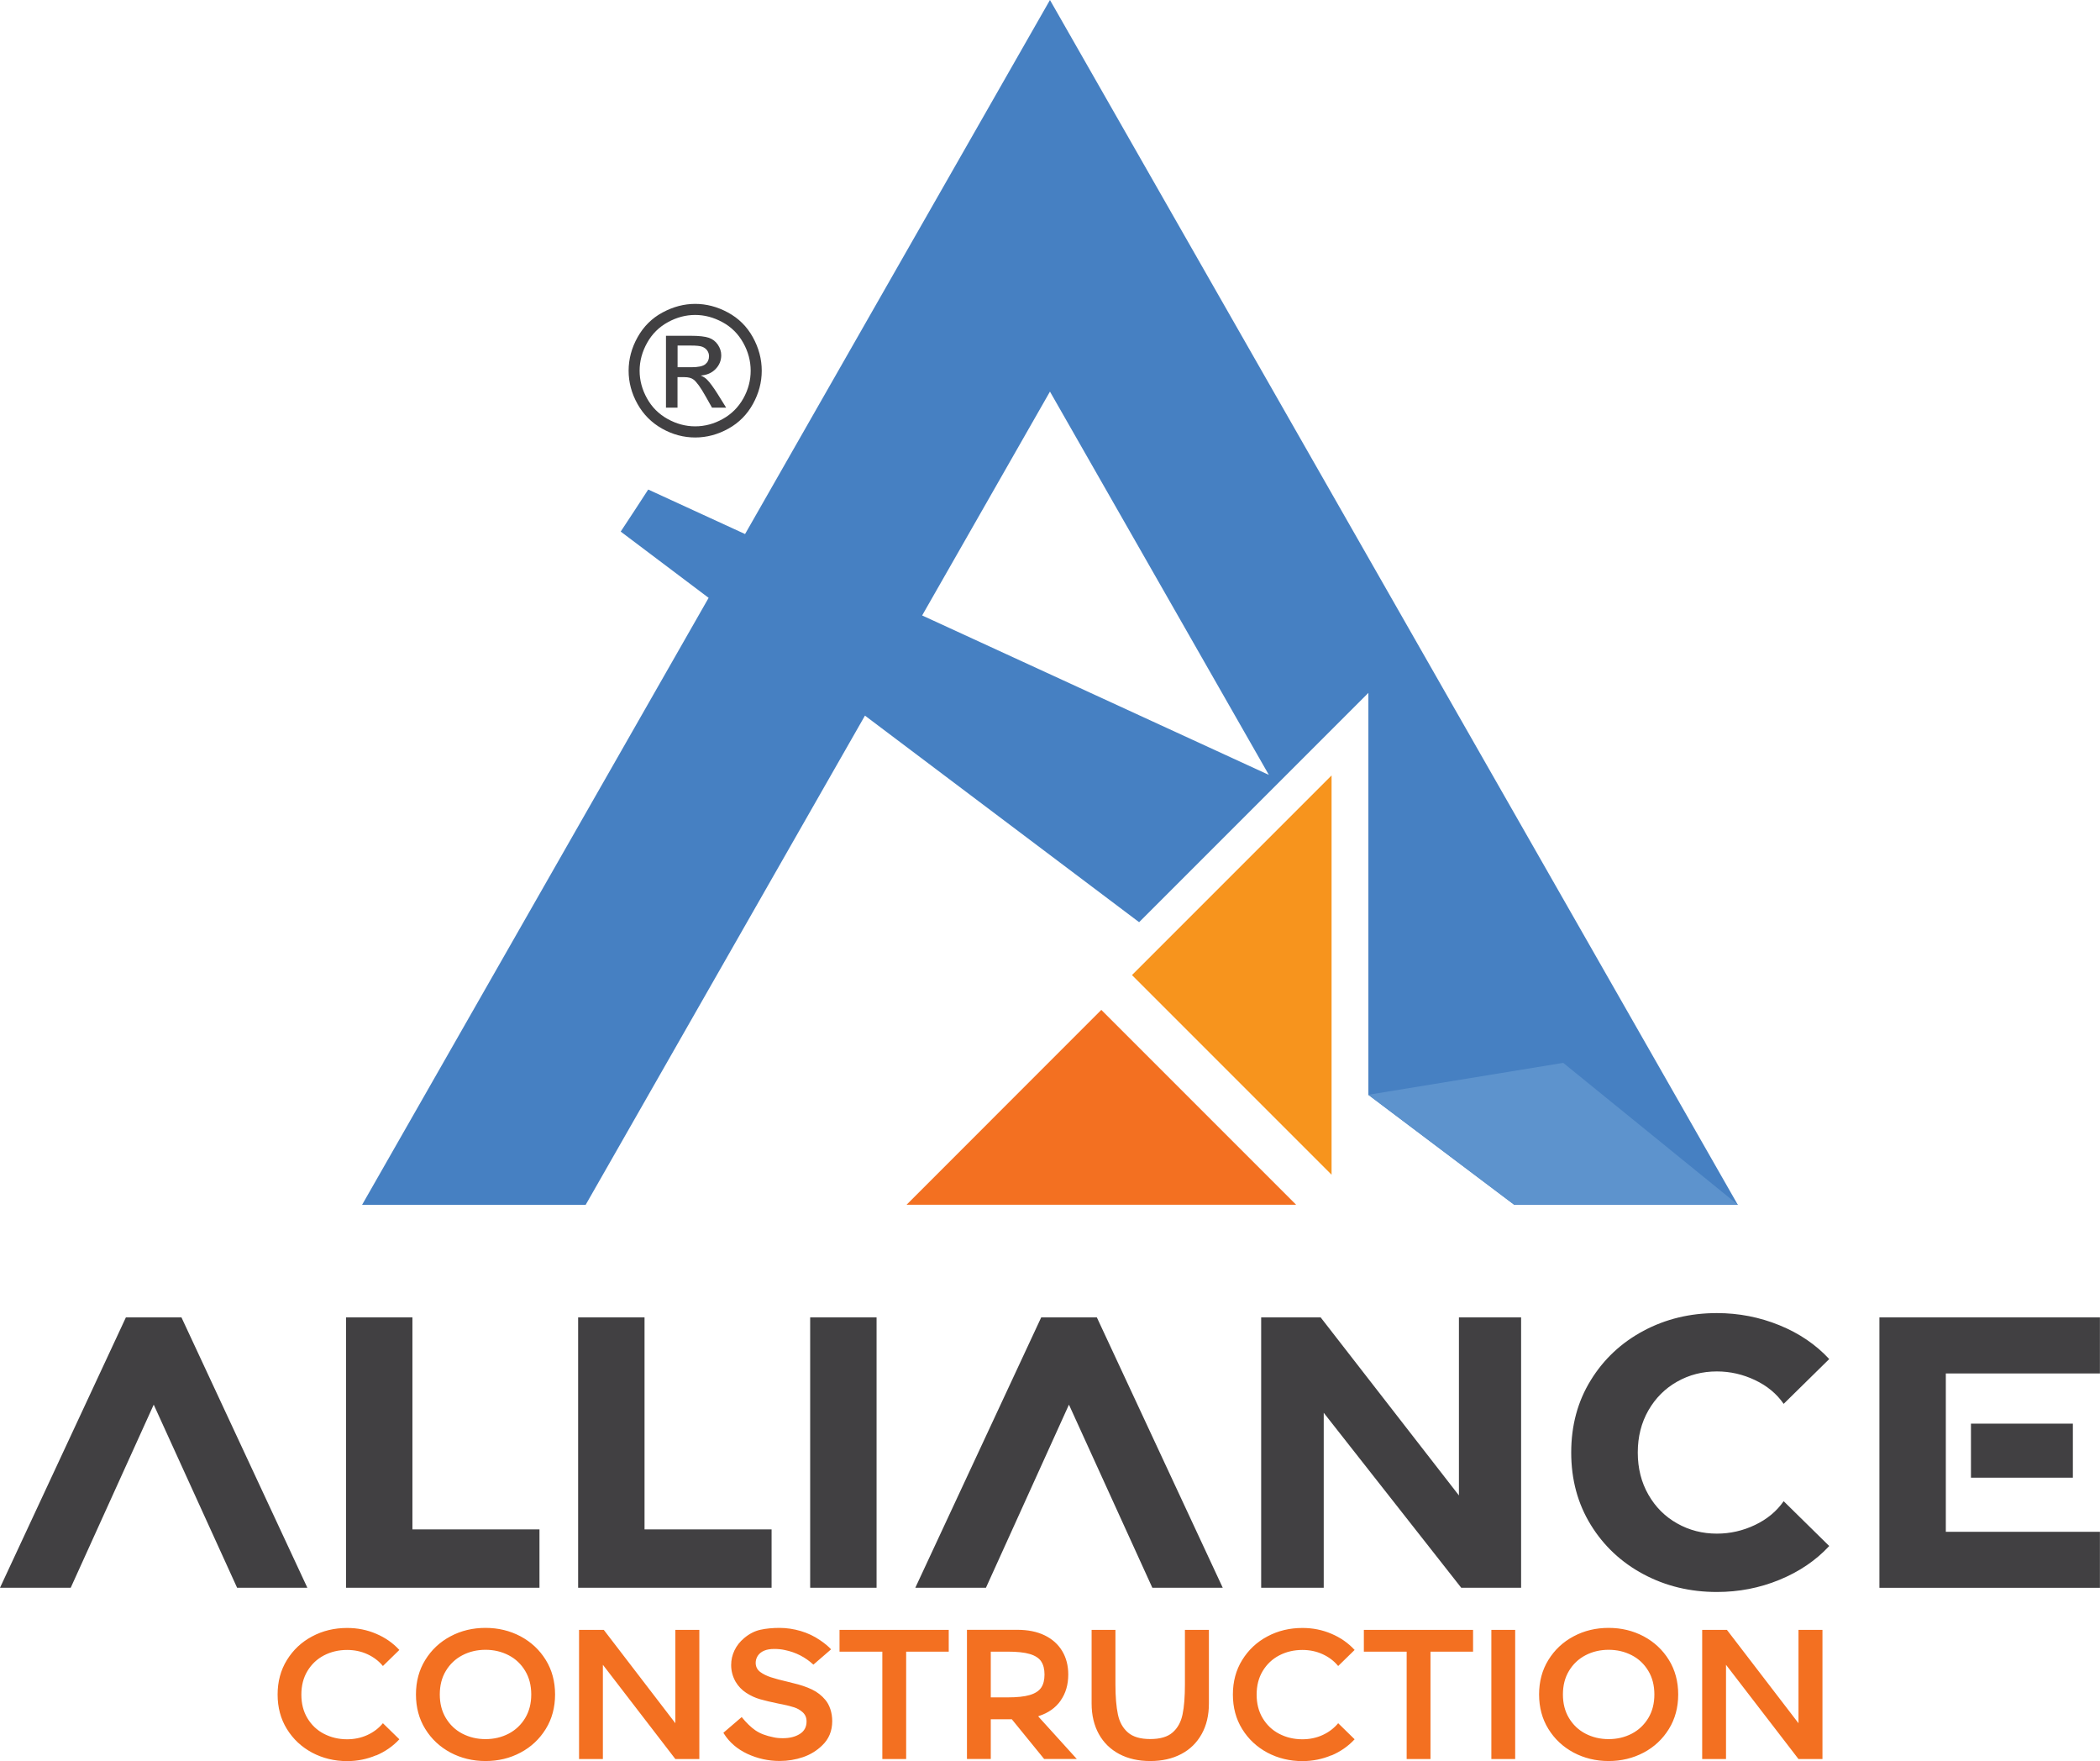
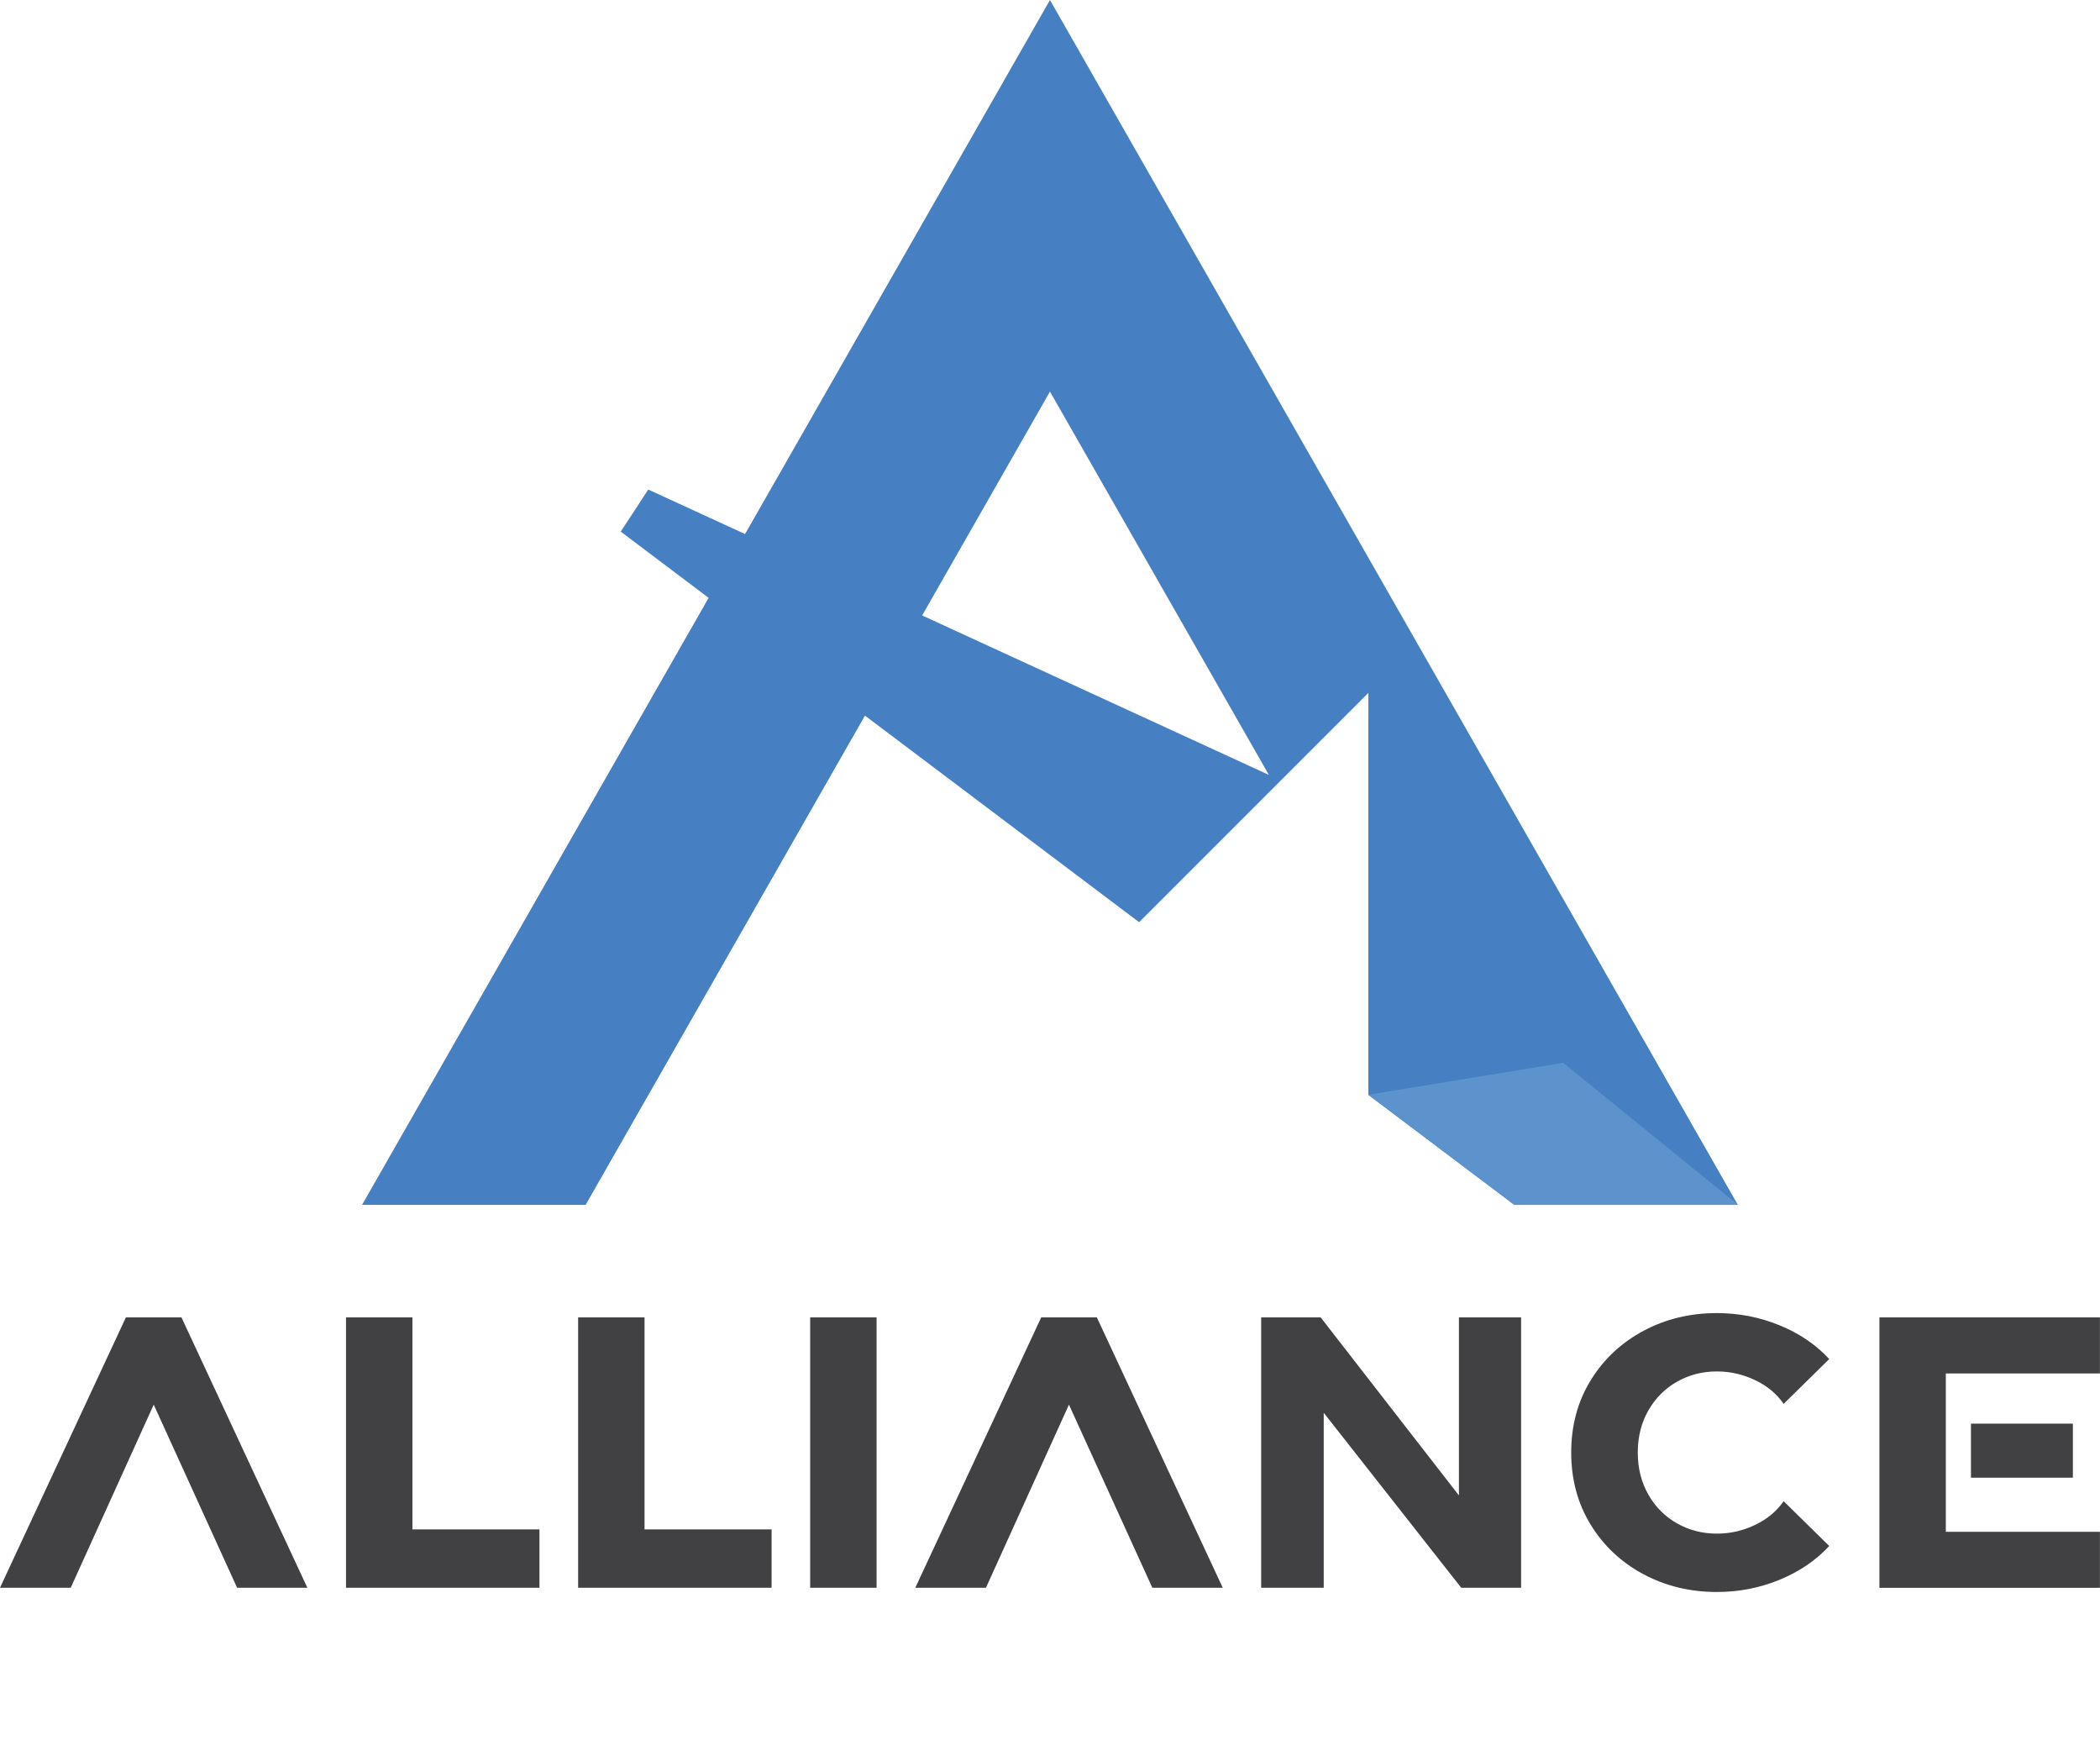
<svg xmlns="http://www.w3.org/2000/svg" id="Layer_2" data-name="Layer 2" viewBox="0 0 273.23 229.09">
  <defs>
    <style>      .cls-1 {        fill: #4680c2;      }      .cls-1, .cls-2, .cls-3, .cls-4, .cls-5, .cls-6 {        stroke-width: 0px;      }      .cls-2 {        fill: #5d93cd;      }      .cls-3, .cls-4 {        fill: #f37021;      }      .cls-3, .cls-5 {        fill-rule: evenodd;      }      .cls-5 {        fill: #f7941d;      }      .cls-6 {        fill: #414042;      }    </style>
  </defs>
  <g id="Layer_1-2" data-name="Layer 1">
    <g>
      <path class="cls-6" d="m39.99,206.54h-9.14l-10.85-23.82-10.8,23.82H0l16.38-35.17h7.23l16.38,35.17Zm13.67-35.17v27.58h16.53v7.59h-25.17v-35.17h8.64Zm30.2,0v27.58h16.53v7.59h-25.17v-35.17h8.64Zm21.55,35.17v-35.17h8.64v35.17h-8.64Zm53.66,0h-9.14l-10.85-23.82-10.8,23.82h-9.19l16.38-35.17h7.24l16.38,35.17Zm30.75-12.01v-23.16h8.09v35.17h-7.79l-17.89-22.76v22.76h-8.14v-35.17h7.74l17.99,23.16Zm41.7,10.98c-2.58,1.06-5.29,1.58-8.14,1.58-3.48,0-6.67-.77-9.55-2.31-2.88-1.54-5.17-3.68-6.86-6.43-1.69-2.75-2.54-5.88-2.54-9.4s.84-6.65,2.54-9.4c1.69-2.75,3.98-4.89,6.86-6.43,2.88-1.54,6.06-2.31,9.55-2.31,2.85,0,5.56.53,8.14,1.58,2.58,1.05,4.74,2.52,6.48,4.4l-5.93,5.83c-.9-1.31-2.14-2.34-3.72-3.09-1.58-.75-3.23-1.13-4.97-1.13-1.88,0-3.6.44-5.17,1.33-1.58.89-2.82,2.14-3.74,3.74-.92,1.61-1.38,3.43-1.38,5.48s.46,3.87,1.38,5.48c.92,1.61,2.17,2.86,3.74,3.74,1.57.89,3.3,1.33,5.17,1.33,1.74,0,3.4-.38,4.97-1.13,1.57-.75,2.81-1.78,3.72-3.09l5.93,5.83c-1.74,1.88-3.9,3.34-6.48,4.4Zm13.01,1.03v-35.17h28.69v7.29h-20.05v20.6h20.05v7.29h-28.69Zm25.17-14.32h-13.26v-7.03h13.26v7.03Z" />
-       <path class="cls-4" d="m48.95,228.33c-1.18.5-2.44.76-3.78.76-1.66,0-3.18-.37-4.56-1.1-1.38-.74-2.47-1.76-3.28-3.07-.81-1.31-1.21-2.81-1.21-4.49s.4-3.18,1.21-4.49c.81-1.31,1.9-2.34,3.28-3.07,1.38-.74,2.9-1.1,4.56-1.1,1.34,0,2.6.25,3.78.76,1.18.5,2.18,1.2,3.01,2.1l-2.14,2.09c-.54-.66-1.22-1.17-2.03-1.54-.81-.37-1.68-.55-2.63-.55-1.1,0-2.11.24-3.01.71s-1.62,1.15-2.15,2.03c-.53.88-.79,1.9-.79,3.07s.26,2.19.79,3.07c.53.88,1.24,1.56,2.15,2.03s1.91.71,3.01.71c.94,0,1.82-.18,2.63-.55.81-.37,1.48-.88,2.03-1.54l2.14,2.09c-.83.9-1.84,1.6-3.01,2.1Zm22.06-3.42c-.81,1.31-1.9,2.34-3.28,3.07-1.38.74-2.9,1.1-4.56,1.1s-3.18-.37-4.56-1.1c-1.38-.74-2.47-1.76-3.28-3.07-.81-1.31-1.21-2.81-1.21-4.49s.4-3.18,1.21-4.49c.81-1.31,1.9-2.34,3.28-3.07,1.38-.74,2.9-1.1,4.56-1.1s3.18.37,4.56,1.1c1.38.74,2.47,1.76,3.28,3.07.81,1.31,1.21,2.81,1.21,4.49s-.4,3.18-1.21,4.49Zm-2.68-7.56c-.53-.88-1.24-1.56-2.15-2.03s-1.91-.71-3.01-.71-2.11.24-3.01.71-1.62,1.15-2.15,2.03c-.53.88-.79,1.9-.79,3.07s.26,2.19.79,3.07c.53.88,1.24,1.56,2.15,2.03s1.91.71,3.01.71,2.11-.24,3.01-.71,1.62-1.15,2.15-2.03c.53-.88.79-1.9.79-3.07s-.26-2.19-.79-3.07Zm22.66,11.47h-3.12l-9.43-12.26v12.26h-3.1v-16.8h3.22l9.31,12.14v-12.14h3.12v16.8Zm7.3-3.73c.59.41,1.38.71,2.35.9.34.08.74.12,1.22.12.88,0,1.61-.18,2.2-.55s.88-.91.88-1.63c0-.5-.17-.89-.5-1.19s-.7-.51-1.1-.64c-.4-.13-.9-.26-1.49-.38l-.6-.12c-.94-.19-1.73-.38-2.36-.56-.63-.18-1.23-.46-1.8-.83-.57-.37-1.03-.85-1.38-1.44-.38-.67-.58-1.4-.58-2.18,0-.66.14-1.29.43-1.9s.71-1.14,1.27-1.61c.67-.56,1.38-.92,2.12-1.08.74-.16,1.57-.24,2.48-.24s1.85.14,2.76.41c.91.27,1.75.67,2.52,1.2.59.4,1.06.79,1.42,1.18l-2.3,1.99c-1.06-.98-2.3-1.61-3.72-1.9-.43-.1-.9-.14-1.39-.14-1.02,0-1.74.3-2.14.91-.18.3-.26.6-.26.89,0,.5.2.9.6,1.2.37.27.83.5,1.38.68.55.18,1.28.38,2.2.59l.67.17c.96.22,1.78.5,2.47.83.69.33,1.27.78,1.75,1.36.27.32.49.72.65,1.21.16.49.24,1,.24,1.55,0,1.28-.44,2.34-1.32,3.17-.69.67-1.51,1.18-2.47,1.51s-1.98.5-3.05.5c-1.47,0-2.87-.31-4.19-.92-1.32-.62-2.34-1.49-3.06-2.63l-.07-.12,2.38-2.04c.61.75,1.21,1.33,1.8,1.74Zm19.61-10.24v13.97h-3.1v-13.97h-5.57v-2.83h14.21v2.83h-5.54Zm20.1,6.37c-.66.94-1.6,1.6-2.82,2l-.1.05,5.02,5.54h-4.25l-4.2-5.16h-2.74v5.16h-3.1v-16.8h6.58c1.36,0,2.54.24,3.53.72.99.48,1.75,1.16,2.28,2.04.53.88.79,1.9.79,3.05,0,1.33-.33,2.46-1,3.4Zm-2.53-5.1c-.29-.43-.78-.75-1.48-.96-.7-.21-1.67-.31-2.92-.31h-2.16v5.95h2.16c1.25,0,2.22-.1,2.92-.31s1.19-.53,1.48-.96.43-1,.43-1.7-.14-1.27-.43-1.7Zm18.7-4.1h3.12v9.58c0,1.52-.31,2.84-.94,3.97s-1.51,2-2.66,2.6c-1.15.61-2.5.91-4.03.91s-2.88-.3-4.03-.91c-1.15-.61-2.04-1.48-2.66-2.6s-.94-2.45-.94-3.97v-9.58h3.1v7.1c0,1.6.11,2.9.32,3.9s.65,1.78,1.31,2.35c.66.57,1.62.85,2.9.85s2.25-.28,2.9-.85c.66-.57,1.09-1.35,1.3-2.35s.31-2.3.31-3.9v-7.1Zm19.07,16.31c-1.18.5-2.44.76-3.78.76-1.66,0-3.18-.37-4.56-1.1-1.38-.74-2.47-1.76-3.28-3.07-.81-1.31-1.21-2.81-1.21-4.49s.4-3.18,1.21-4.49c.81-1.31,1.9-2.34,3.28-3.07,1.38-.74,2.9-1.1,4.56-1.1,1.34,0,2.6.25,3.78.76,1.18.5,2.18,1.2,3.01,2.1l-2.14,2.09c-.54-.66-1.22-1.17-2.03-1.54-.81-.37-1.68-.55-2.63-.55-1.1,0-2.11.24-3.01.71-.9.47-1.62,1.15-2.15,2.03s-.79,1.9-.79,3.07.26,2.19.79,3.07,1.24,1.56,2.15,2.03c.9.47,1.91.71,3.01.71.94,0,1.82-.18,2.63-.55s1.48-.88,2.03-1.54l2.14,2.09c-.83.9-1.84,1.6-3.01,2.1Zm12.88-13.48v13.97h-3.1v-13.97h-5.57v-2.83h14.21v2.83h-5.54Zm7.92,13.97v-16.8h3.1v16.8h-3.1Zm23.1-3.91c-.81,1.31-1.9,2.34-3.28,3.07s-2.9,1.1-4.56,1.1-3.18-.37-4.56-1.1c-1.38-.74-2.47-1.76-3.28-3.07-.81-1.31-1.21-2.81-1.21-4.49s.4-3.18,1.21-4.49c.81-1.31,1.9-2.34,3.28-3.07,1.38-.74,2.9-1.1,4.56-1.1s3.18.37,4.56,1.1c1.38.74,2.47,1.76,3.28,3.07.81,1.31,1.21,2.81,1.21,4.49s-.4,3.18-1.21,4.49Zm-2.68-7.56c-.53-.88-1.24-1.56-2.15-2.03s-1.91-.71-3.01-.71-2.11.24-3.01.71c-.9.47-1.62,1.15-2.15,2.03s-.79,1.9-.79,3.07.26,2.19.79,3.07,1.24,1.56,2.15,2.03c.9.47,1.91.71,3.01.71s2.11-.24,3.01-.71,1.62-1.15,2.15-2.03c.53-.88.79-1.9.79-3.07s-.26-2.19-.79-3.07Zm22.66,11.47h-3.12l-9.43-12.26v12.26h-3.1v-16.8h3.22l9.31,12.14v-12.14h3.12v16.8Z" />
-       <path class="cls-6" d="m90.45,39.53c1.45,0,2.88.37,4.26,1.12,1.39.75,2.47,1.82,3.24,3.21.77,1.39,1.16,2.85,1.16,4.36s-.38,2.94-1.14,4.32-1.83,2.46-3.2,3.22c-1.37.76-2.81,1.15-4.31,1.15s-2.94-.38-4.31-1.15-2.44-1.84-3.21-3.22c-.77-1.38-1.15-2.82-1.15-4.32s.39-2.97,1.17-4.36c.78-1.39,1.86-2.47,3.24-3.21,1.39-.75,2.81-1.12,4.26-1.12Zm0,1.44c-1.22,0-2.4.31-3.55.94-1.15.63-2.05,1.52-2.7,2.68s-.98,2.38-.98,3.63.32,2.45.96,3.6c.64,1.15,1.53,2.04,2.68,2.68,1.15.64,2.35.96,3.59.96s2.45-.32,3.59-.96c1.15-.64,2.04-1.54,2.68-2.68.64-1.15.95-2.35.95-3.6s-.32-2.47-.97-3.63c-.65-1.16-1.55-2.06-2.7-2.68-1.16-.63-2.34-.94-3.55-.94Zm-3.8,12.06v-9.35h3.2c1.09,0,1.89.09,2.38.26s.88.47,1.17.9c.29.43.44.89.44,1.37,0,.68-.24,1.28-.73,1.79-.49.51-1.13.79-1.94.85.33.14.59.3.79.5.38.37.83.99,1.38,1.85l1.14,1.83h-1.84l-.83-1.47c-.65-1.16-1.18-1.89-1.57-2.18-.28-.22-.68-.32-1.21-.32h-.88v3.97h-1.5Zm1.5-5.26h1.83c.87,0,1.47-.13,1.79-.39s.48-.61.48-1.04c0-.28-.08-.52-.23-.74s-.37-.38-.64-.49-.78-.16-1.51-.16h-1.71v2.82Z" />
-       <polygon class="cls-3" points="168.64 156.72 143.29 131.37 117.95 156.72 168.64 156.72" />
      <path class="cls-1" d="m136.61,0l-39.67,69.47-12.6-5.79c-1.18,1.83-2.38,3.65-3.58,5.47l11.44,8.62-45.09,78.96h29.09l36.34-63.64,35.67,26.87,29.83-29.83v52.3l18.98,14.3h29.09L136.61,0Zm-16.63,80.06l16.63-29.12,28.48,49.86-45.11-20.74Z" />
-       <polygon class="cls-5" points="147.28 126.84 173.25 152.81 173.25 100.87 147.28 126.84" />
      <path class="cls-2" d="m203.39,138.26l-25.35,4.15,18.98,14.3h29.09" />
    </g>
  </g>
</svg>